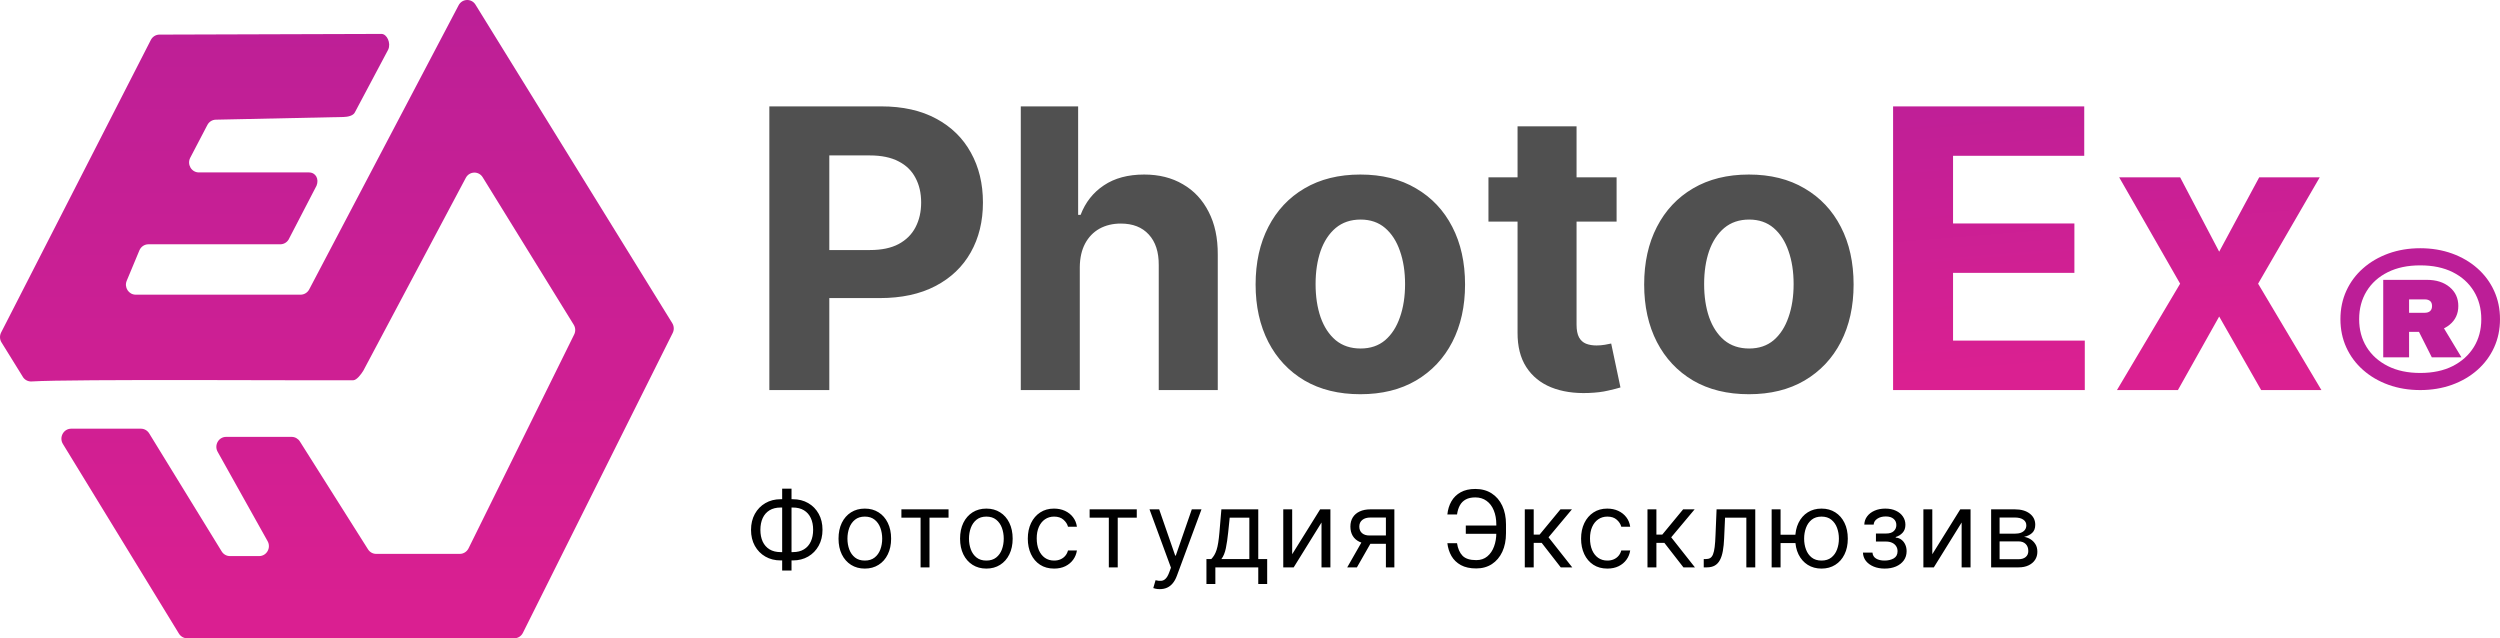
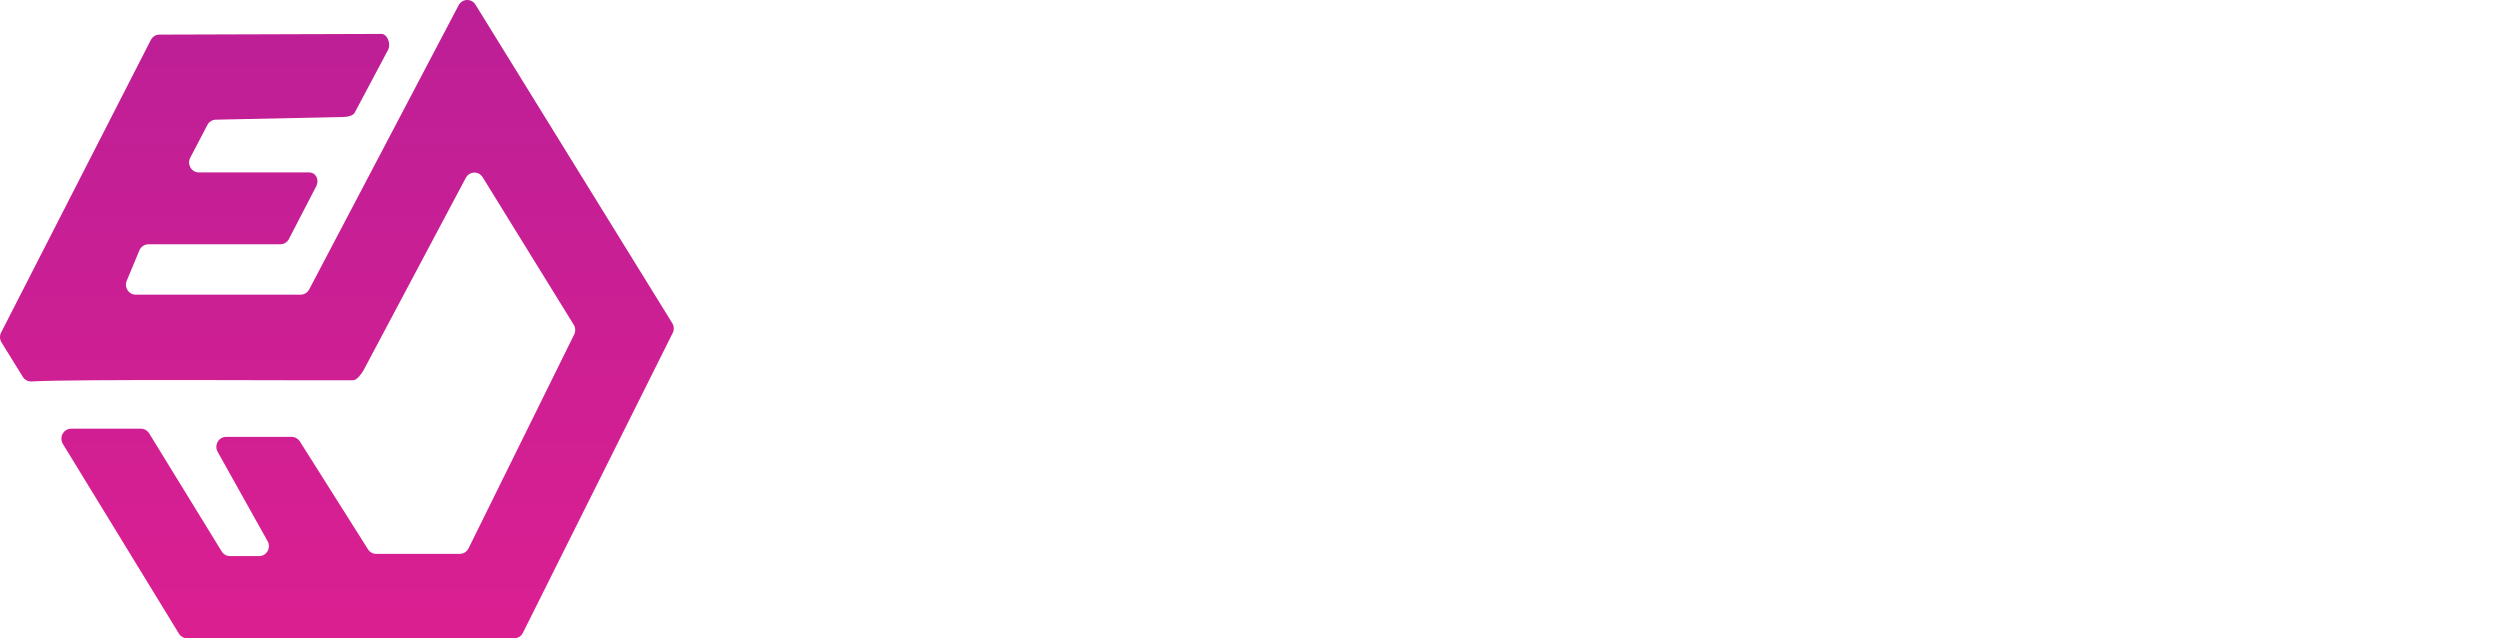
<svg xmlns="http://www.w3.org/2000/svg" width="141" height="36" viewBox="0 0 141 36" fill="none">
  <path d="M1.286 21.251C0.982 20.761 0.379 19.789 0.086 19.313C-0.02 19.143 -0.028 18.929 0.064 18.752L8.507 2.254C8.601 2.069 8.789 1.952 8.992 1.952L21.517 1.913C21.819 1.913 22.067 2.428 21.893 2.802L20.014 6.338C19.924 6.53 19.602 6.593 19.393 6.597L12.169 6.75C11.97 6.754 11.79 6.869 11.696 7.048L10.73 8.896C10.534 9.272 10.8 9.725 11.215 9.725H17.422C17.813 9.725 18.003 10.101 17.853 10.472L16.319 13.429C16.233 13.639 16.034 13.778 15.81 13.778H8.369C8.149 13.778 7.95 13.913 7.862 14.121L7.147 15.836C6.991 16.207 7.259 16.62 7.654 16.62H16.952C17.154 16.62 17.342 16.506 17.438 16.324L25.867 0.296C26.067 -0.083 26.592 -0.102 26.817 0.262L37.915 18.225C38.019 18.392 38.029 18.605 37.939 18.782L29.491 35.694C29.398 35.882 29.208 36 29.002 36H10.56C10.37 36 10.194 35.9 10.092 35.737L3.548 25.04C3.319 24.664 3.582 24.178 4.016 24.178H7.948C8.137 24.178 8.313 24.279 8.413 24.442L12.503 31.1C12.603 31.263 12.78 31.363 12.968 31.363H14.616C15.039 31.363 15.303 30.896 15.093 30.522L12.275 25.481C12.066 25.105 12.331 24.64 12.753 24.64H16.449C16.637 24.64 16.811 24.738 16.912 24.897L20.755 30.981C20.856 31.143 21.03 31.239 21.218 31.239H25.933C26.14 31.239 26.33 31.118 26.424 30.93L32.383 18.866C32.471 18.69 32.461 18.48 32.357 18.313L27.223 9.997C26.999 9.633 26.474 9.652 26.272 10.029L20.493 20.904C20.373 21.102 20.119 21.445 19.92 21.447C17.635 21.467 4.046 21.373 1.785 21.514C1.583 21.526 1.394 21.428 1.286 21.255V21.251Z" fill="url(#paint0_linear_13_394)" />
-   <path d="M44.028 28.156H44.719C45.043 28.156 45.33 28.229 45.582 28.374C45.833 28.518 46.031 28.72 46.174 28.979C46.318 29.237 46.389 29.537 46.389 29.878C46.389 30.219 46.318 30.519 46.174 30.779C46.031 31.039 45.833 31.242 45.582 31.389C45.33 31.535 45.043 31.608 44.719 31.608H44.028C43.705 31.608 43.417 31.535 43.166 31.391C42.914 31.246 42.717 31.044 42.573 30.785C42.43 30.527 42.358 30.227 42.358 29.886C42.358 29.546 42.43 29.245 42.573 28.985C42.717 28.725 42.914 28.522 43.166 28.376C43.417 28.229 43.705 28.156 44.028 28.156ZM44.028 28.625C43.781 28.625 43.572 28.677 43.402 28.78C43.233 28.884 43.104 29.03 43.016 29.22C42.93 29.408 42.886 29.631 42.886 29.886C42.886 30.139 42.93 30.359 43.016 30.547C43.104 30.734 43.233 30.88 43.402 30.984C43.572 31.087 43.781 31.139 44.028 31.139H44.719C44.966 31.139 45.174 31.087 45.343 30.984C45.514 30.88 45.642 30.734 45.729 30.545C45.817 30.356 45.861 30.134 45.861 29.878C45.861 29.625 45.817 29.405 45.729 29.217C45.642 29.03 45.514 28.884 45.343 28.78C45.174 28.677 44.966 28.625 44.719 28.625H44.028ZM44.642 27.56V32.179H44.114V27.56H44.642ZM48.776 32.068C48.48 32.068 48.221 31.998 47.998 31.857C47.777 31.717 47.603 31.52 47.478 31.267C47.355 31.014 47.293 30.719 47.293 30.381C47.293 30.04 47.355 29.742 47.478 29.488C47.603 29.234 47.777 29.036 47.998 28.896C48.221 28.755 48.48 28.685 48.776 28.685C49.071 28.685 49.33 28.755 49.551 28.896C49.774 29.036 49.948 29.234 50.071 29.488C50.196 29.742 50.259 30.04 50.259 30.381C50.259 30.719 50.196 31.014 50.071 31.267C49.948 31.52 49.774 31.717 49.551 31.857C49.33 31.998 49.071 32.068 48.776 32.068ZM48.776 31.616C49 31.616 49.185 31.559 49.33 31.444C49.475 31.329 49.582 31.178 49.652 30.99C49.721 30.803 49.756 30.599 49.756 30.381C49.756 30.162 49.721 29.958 49.652 29.769C49.582 29.58 49.475 29.428 49.33 29.311C49.185 29.195 49 29.136 48.776 29.136C48.551 29.136 48.367 29.195 48.222 29.311C48.077 29.428 47.97 29.58 47.9 29.769C47.831 29.958 47.796 30.162 47.796 30.381C47.796 30.599 47.831 30.803 47.9 30.99C47.97 31.178 48.077 31.329 48.222 31.444C48.367 31.559 48.551 31.616 48.776 31.616ZM50.839 29.196V28.727H53.498V29.196H52.424V32H51.921V29.196H50.839ZM55.631 32.068C55.335 32.068 55.076 31.998 54.853 31.857C54.632 31.717 54.458 31.52 54.333 31.267C54.21 31.014 54.148 30.719 54.148 30.381C54.148 30.04 54.21 29.742 54.333 29.488C54.458 29.234 54.632 29.036 54.853 28.896C55.076 28.755 55.335 28.685 55.631 28.685C55.926 28.685 56.185 28.755 56.406 28.896C56.629 29.036 56.803 29.234 56.926 29.488C57.051 29.742 57.114 30.04 57.114 30.381C57.114 30.719 57.051 31.014 56.926 31.267C56.803 31.52 56.629 31.717 56.406 31.857C56.185 31.998 55.926 32.068 55.631 32.068ZM55.631 31.616C55.855 31.616 56.04 31.559 56.185 31.444C56.33 31.329 56.437 31.178 56.507 30.99C56.576 30.803 56.611 30.599 56.611 30.381C56.611 30.162 56.576 29.958 56.507 29.769C56.437 29.58 56.33 29.428 56.185 29.311C56.04 29.195 55.855 29.136 55.631 29.136C55.406 29.136 55.222 29.195 55.077 29.311C54.932 29.428 54.825 29.58 54.755 29.769C54.686 29.958 54.651 30.162 54.651 30.381C54.651 30.599 54.686 30.803 54.755 30.99C54.825 31.178 54.932 31.329 55.077 31.444C55.222 31.559 55.406 31.616 55.631 31.616ZM59.451 32.068C59.144 32.068 58.88 31.996 58.658 31.851C58.437 31.706 58.266 31.506 58.147 31.252C58.028 30.998 57.968 30.707 57.968 30.381C57.968 30.048 58.029 29.755 58.151 29.501C58.275 29.245 58.447 29.046 58.667 28.902C58.888 28.757 59.147 28.685 59.442 28.685C59.672 28.685 59.88 28.727 60.065 28.812C60.249 28.898 60.401 29.017 60.518 29.171C60.636 29.324 60.709 29.503 60.738 29.707H60.235C60.197 29.558 60.111 29.426 59.979 29.311C59.849 29.195 59.672 29.136 59.451 29.136C59.255 29.136 59.083 29.188 58.935 29.29C58.789 29.391 58.675 29.533 58.592 29.718C58.511 29.901 58.471 30.116 58.471 30.364C58.471 30.616 58.511 30.837 58.59 31.024C58.671 31.212 58.785 31.357 58.931 31.461C59.079 31.565 59.252 31.616 59.451 31.616C59.582 31.616 59.7 31.594 59.807 31.548C59.913 31.503 60.004 31.438 60.077 31.352C60.151 31.267 60.204 31.165 60.235 31.046H60.738C60.709 31.239 60.639 31.413 60.527 31.567C60.416 31.721 60.269 31.843 60.086 31.934C59.904 32.023 59.692 32.068 59.451 32.068ZM61.455 29.196V28.727H64.114V29.196H63.04V32H62.538V29.196H61.455ZM65.412 33.227C65.326 33.227 65.25 33.22 65.184 33.206C65.117 33.193 65.071 33.18 65.045 33.168L65.173 32.724C65.295 32.756 65.403 32.767 65.497 32.758C65.591 32.75 65.674 32.708 65.746 32.633C65.82 32.559 65.887 32.439 65.948 32.273L66.042 32.017L64.832 28.727H65.377L66.281 31.335H66.315L67.218 28.727H67.764L66.375 32.477C66.312 32.646 66.235 32.786 66.142 32.897C66.05 33.009 65.943 33.092 65.821 33.146C65.7 33.2 65.564 33.227 65.412 33.227ZM68.043 32.938V31.531H68.316C68.382 31.462 68.44 31.386 68.488 31.305C68.536 31.224 68.578 31.129 68.614 31.018C68.651 30.905 68.682 30.769 68.707 30.609C68.733 30.447 68.756 30.251 68.776 30.023L68.886 28.727H70.966V31.531H71.469V32.938H70.966V32H68.546V32.938H68.043ZM68.886 31.531H70.463V29.196H69.355L69.27 30.023C69.234 30.365 69.191 30.664 69.138 30.92C69.085 31.175 69.002 31.379 68.886 31.531ZM72.879 31.259L74.456 28.727H75.035V32H74.533V29.469L72.964 32H72.376V28.727H72.879V31.259ZM78.165 32V29.188H77.296C77.1 29.188 76.946 29.233 76.834 29.324C76.721 29.415 76.665 29.54 76.665 29.699C76.665 29.855 76.716 29.978 76.816 30.067C76.919 30.157 77.059 30.202 77.236 30.202H78.293V30.671H77.236C77.015 30.671 76.823 30.631 76.663 30.553C76.502 30.475 76.379 30.364 76.292 30.219C76.206 30.072 76.162 29.899 76.162 29.699C76.162 29.497 76.208 29.324 76.299 29.179C76.39 29.034 76.52 28.923 76.689 28.845C76.859 28.766 77.061 28.727 77.296 28.727H78.642V32H78.165ZM75.983 32L76.912 30.372H77.458L76.529 32H75.983ZM84.469 29.639V30.108H82.671V29.639H84.469ZM81.631 30.636H82.176C82.223 30.943 82.327 31.179 82.487 31.344C82.648 31.509 82.905 31.591 83.259 31.591C83.509 31.591 83.717 31.521 83.885 31.38C84.054 31.239 84.18 31.053 84.264 30.822C84.35 30.59 84.392 30.338 84.392 30.065V29.579C84.392 29.278 84.344 29.014 84.249 28.785C84.156 28.555 84.02 28.376 83.842 28.248C83.666 28.119 83.455 28.054 83.207 28.054C82.992 28.054 82.813 28.092 82.671 28.169C82.528 28.246 82.418 28.356 82.338 28.499C82.259 28.643 82.205 28.815 82.176 29.017H81.631C81.659 28.739 81.735 28.491 81.859 28.276C81.984 28.058 82.158 27.888 82.381 27.764C82.605 27.639 82.881 27.577 83.207 27.577C83.563 27.577 83.869 27.66 84.128 27.826C84.386 27.991 84.586 28.223 84.727 28.523C84.867 28.821 84.938 29.171 84.938 29.571V30.074C84.938 30.474 84.868 30.824 84.729 31.122C84.59 31.419 84.394 31.65 84.143 31.815C83.891 31.978 83.597 32.06 83.259 32.06C82.912 32.06 82.624 31.997 82.394 31.872C82.165 31.746 81.988 31.575 81.863 31.361C81.739 31.145 81.662 30.903 81.631 30.636ZM85.998 32V28.727H86.501V30.151H86.834L88.01 28.727H88.657L87.337 30.304L88.675 32H88.027L86.953 30.619H86.501V32H85.998ZM90.656 32.068C90.349 32.068 90.085 31.996 89.863 31.851C89.642 31.706 89.471 31.506 89.352 31.252C89.233 30.998 89.173 30.707 89.173 30.381C89.173 30.048 89.234 29.755 89.356 29.501C89.48 29.245 89.652 29.046 89.872 28.902C90.093 28.757 90.352 28.685 90.647 28.685C90.877 28.685 91.085 28.727 91.269 28.812C91.454 28.898 91.605 29.017 91.723 29.171C91.841 29.324 91.914 29.503 91.943 29.707H91.44C91.402 29.558 91.316 29.426 91.184 29.311C91.054 29.195 90.877 29.136 90.656 29.136C90.46 29.136 90.288 29.188 90.14 29.29C89.994 29.391 89.88 29.533 89.797 29.718C89.716 29.901 89.676 30.116 89.676 30.364C89.676 30.616 89.716 30.837 89.795 31.024C89.876 31.212 89.99 31.357 90.136 31.461C90.284 31.565 90.457 31.616 90.656 31.616C90.787 31.616 90.905 31.594 91.012 31.548C91.118 31.503 91.208 31.438 91.282 31.352C91.356 31.267 91.409 31.165 91.44 31.046H91.943C91.914 31.239 91.844 31.413 91.732 31.567C91.621 31.721 91.474 31.843 91.291 31.934C91.109 32.023 90.897 32.068 90.656 32.068ZM92.918 32V28.727H93.421V30.151H93.753L94.929 28.727H95.577L94.256 30.304L95.594 32H94.946L93.872 30.619H93.421V32H92.918ZM96.091 32V31.531H96.21C96.308 31.531 96.39 31.512 96.455 31.474C96.52 31.434 96.573 31.365 96.613 31.267C96.654 31.168 96.685 31.03 96.707 30.854C96.729 30.676 96.746 30.45 96.755 30.176L96.815 28.727H98.997V32H98.494V29.196H97.293L97.241 30.364C97.23 30.632 97.206 30.869 97.169 31.073C97.133 31.276 97.079 31.447 97.005 31.584C96.932 31.722 96.836 31.826 96.715 31.896C96.594 31.965 96.443 32 96.261 32H96.091ZM101.728 30.159V30.628H99.998V30.159H101.728ZM100.424 28.727V32H99.921V28.727H100.424ZM102.733 32.068C102.438 32.068 102.179 31.998 101.956 31.857C101.734 31.717 101.561 31.52 101.436 31.267C101.312 31.014 101.251 30.719 101.251 30.381C101.251 30.04 101.312 29.742 101.436 29.488C101.561 29.234 101.734 29.036 101.956 28.896C102.179 28.755 102.438 28.685 102.733 28.685C103.029 28.685 103.287 28.755 103.509 28.896C103.732 29.036 103.905 29.234 104.029 29.488C104.154 29.742 104.216 30.04 104.216 30.381C104.216 30.719 104.154 31.014 104.029 31.267C103.905 31.52 103.732 31.717 103.509 31.857C103.287 31.998 103.029 32.068 102.733 32.068ZM102.733 31.616C102.958 31.616 103.143 31.559 103.287 31.444C103.432 31.329 103.54 31.178 103.609 30.99C103.679 30.803 103.714 30.599 103.714 30.381C103.714 30.162 103.679 29.958 103.609 29.769C103.54 29.58 103.432 29.428 103.287 29.311C103.143 29.195 102.958 29.136 102.733 29.136C102.509 29.136 102.324 29.195 102.179 29.311C102.035 29.428 101.927 29.58 101.858 29.769C101.788 29.958 101.753 30.162 101.753 30.381C101.753 30.599 101.788 30.803 101.858 30.99C101.927 31.178 102.035 31.329 102.179 31.444C102.324 31.559 102.509 31.616 102.733 31.616ZM105.07 31.165H105.607C105.618 31.312 105.685 31.425 105.807 31.501C105.931 31.578 106.091 31.616 106.289 31.616C106.491 31.616 106.663 31.575 106.807 31.493C106.95 31.409 107.022 31.274 107.022 31.088C107.022 30.979 106.995 30.884 106.941 30.803C106.887 30.72 106.811 30.656 106.713 30.611C106.615 30.565 106.499 30.543 106.366 30.543H105.803V30.091H106.366C106.566 30.091 106.714 30.046 106.809 29.954C106.905 29.864 106.954 29.75 106.954 29.614C106.954 29.467 106.902 29.35 106.798 29.262C106.694 29.173 106.547 29.128 106.357 29.128C106.165 29.128 106.005 29.171 105.878 29.258C105.75 29.343 105.682 29.453 105.675 29.588H105.147C105.152 29.412 105.206 29.256 105.309 29.121C105.411 28.985 105.55 28.879 105.726 28.802C105.902 28.724 106.104 28.685 106.331 28.685C106.562 28.685 106.761 28.725 106.93 28.806C107.101 28.886 107.232 28.994 107.324 29.132C107.418 29.268 107.465 29.423 107.465 29.597C107.465 29.781 107.413 29.93 107.309 30.044C107.206 30.158 107.076 30.239 106.919 30.287V30.321C107.043 30.329 107.15 30.369 107.241 30.44C107.334 30.51 107.405 30.602 107.456 30.715C107.508 30.827 107.533 30.952 107.533 31.088C107.533 31.287 107.48 31.46 107.373 31.608C107.267 31.754 107.12 31.868 106.934 31.949C106.748 32.028 106.536 32.068 106.297 32.068C106.066 32.068 105.858 32.031 105.675 31.955C105.492 31.879 105.346 31.773 105.238 31.638C105.132 31.501 105.076 31.344 105.07 31.165ZM108.982 31.259L110.559 28.727H111.139V32H110.636V29.469L109.068 32H108.479V28.727H108.982V31.259ZM112.3 32V28.727H113.638C113.99 28.727 114.27 28.807 114.477 28.966C114.684 29.125 114.788 29.335 114.788 29.597C114.788 29.796 114.729 29.95 114.611 30.059C114.493 30.167 114.342 30.24 114.157 30.278C114.278 30.296 114.395 30.338 114.509 30.406C114.624 30.474 114.719 30.568 114.795 30.688C114.87 30.805 114.907 30.95 114.907 31.122C114.907 31.29 114.865 31.44 114.78 31.572C114.694 31.704 114.572 31.808 114.413 31.885C114.254 31.962 114.064 32 113.842 32H112.3ZM112.777 31.54H113.842C114.015 31.54 114.151 31.499 114.249 31.416C114.347 31.334 114.396 31.222 114.396 31.079C114.396 30.91 114.347 30.778 114.249 30.681C114.151 30.583 114.015 30.534 113.842 30.534H112.777V31.54ZM112.777 30.099H113.638C113.773 30.099 113.888 30.081 113.985 30.044C114.081 30.006 114.155 29.952 114.206 29.882C114.259 29.811 114.285 29.727 114.285 29.631C114.285 29.493 114.228 29.385 114.113 29.307C113.998 29.227 113.839 29.188 113.638 29.188H112.777V30.099Z" fill="black" />
-   <path d="M43.391 22V6H49.703C50.917 6 51.95 6.232 52.805 6.695C53.659 7.154 54.31 7.792 54.758 8.609C55.211 9.422 55.438 10.359 55.438 11.422C55.438 12.484 55.208 13.422 54.75 14.234C54.292 15.047 53.628 15.68 52.758 16.133C51.893 16.586 50.846 16.812 49.617 16.812H45.594V14.102H49.07C49.721 14.102 50.258 13.99 50.68 13.766C51.107 13.537 51.425 13.221 51.633 12.82C51.846 12.414 51.953 11.948 51.953 11.422C51.953 10.891 51.846 10.427 51.633 10.031C51.425 9.63 51.107 9.32 50.68 9.102C50.253 8.878 49.711 8.766 49.055 8.766H46.773V22H43.391ZM60.9 15.062V22H57.572V6H60.807V12.117H60.947C61.218 11.409 61.656 10.854 62.26 10.453C62.864 10.047 63.622 9.844 64.533 9.844C65.367 9.844 66.093 10.026 66.713 10.391C67.338 10.75 67.822 11.268 68.166 11.945C68.515 12.617 68.687 13.422 68.682 14.359V22H65.353V14.953C65.359 14.213 65.171 13.638 64.791 13.227C64.416 12.815 63.89 12.609 63.213 12.609C62.76 12.609 62.359 12.706 62.01 12.898C61.666 13.091 61.395 13.372 61.197 13.742C61.005 14.107 60.906 14.547 60.9 15.062ZM76.723 22.234C75.509 22.234 74.46 21.977 73.574 21.461C72.694 20.94 72.014 20.216 71.535 19.289C71.056 18.357 70.816 17.276 70.816 16.047C70.816 14.807 71.056 13.724 71.535 12.797C72.014 11.865 72.694 11.141 73.574 10.625C74.46 10.104 75.509 9.844 76.723 9.844C77.936 9.844 78.983 10.104 79.863 10.625C80.749 11.141 81.431 11.865 81.91 12.797C82.389 13.724 82.629 14.807 82.629 16.047C82.629 17.276 82.389 18.357 81.91 19.289C81.431 20.216 80.749 20.94 79.863 21.461C78.983 21.977 77.936 22.234 76.723 22.234ZM76.738 19.656C77.29 19.656 77.751 19.5 78.121 19.188C78.491 18.87 78.769 18.438 78.957 17.891C79.15 17.344 79.246 16.721 79.246 16.023C79.246 15.325 79.15 14.703 78.957 14.156C78.769 13.609 78.491 13.177 78.121 12.859C77.751 12.542 77.29 12.383 76.738 12.383C76.181 12.383 75.712 12.542 75.332 12.859C74.957 13.177 74.673 13.609 74.481 14.156C74.293 14.703 74.199 15.325 74.199 16.023C74.199 16.721 74.293 17.344 74.481 17.891C74.673 18.438 74.957 18.87 75.332 19.188C75.712 19.5 76.181 19.656 76.738 19.656ZM91.176 10V12.5H83.949V10H91.176ZM85.59 7.125H88.918V18.312C88.918 18.62 88.965 18.859 89.059 19.031C89.152 19.198 89.283 19.315 89.449 19.383C89.621 19.451 89.819 19.484 90.043 19.484C90.199 19.484 90.356 19.471 90.512 19.445C90.668 19.414 90.788 19.391 90.871 19.375L91.394 21.852C91.228 21.904 90.993 21.963 90.691 22.031C90.389 22.104 90.022 22.148 89.59 22.164C88.788 22.195 88.085 22.088 87.481 21.844C86.882 21.599 86.415 21.219 86.082 20.703C85.749 20.188 85.585 19.537 85.59 18.75V7.125ZM98.637 22.234C97.423 22.234 96.374 21.977 95.488 21.461C94.608 20.94 93.928 20.216 93.449 19.289C92.97 18.357 92.731 17.276 92.731 16.047C92.731 14.807 92.97 13.724 93.449 12.797C93.928 11.865 94.608 11.141 95.488 10.625C96.374 10.104 97.423 9.844 98.637 9.844C99.85 9.844 100.897 10.104 101.777 10.625C102.663 11.141 103.345 11.865 103.824 12.797C104.303 13.724 104.543 14.807 104.543 16.047C104.543 17.276 104.303 18.357 103.824 19.289C103.345 20.216 102.663 20.94 101.777 21.461C100.897 21.977 99.85 22.234 98.637 22.234ZM98.652 19.656C99.204 19.656 99.665 19.5 100.035 19.188C100.405 18.87 100.684 18.438 100.871 17.891C101.064 17.344 101.16 16.721 101.16 16.023C101.16 15.325 101.064 14.703 100.871 14.156C100.684 13.609 100.405 13.177 100.035 12.859C99.665 12.542 99.204 12.383 98.652 12.383C98.095 12.383 97.626 12.542 97.246 12.859C96.871 13.177 96.587 13.609 96.394 14.156C96.207 14.703 96.113 15.325 96.113 16.023C96.113 16.721 96.207 17.344 96.394 17.891C96.587 18.438 96.871 18.87 97.246 19.188C97.626 19.5 98.095 19.656 98.652 19.656Z" fill="#505050" />
-   <path d="M106.77 22V6H117.551V8.789H110.152V12.602H116.996V15.391H110.152V19.211H117.582V22H106.77ZM122.959 10L125.162 14.195L127.42 10H130.834L127.357 16L130.928 22H127.529L125.162 17.852L122.834 22H119.396L122.959 16L119.521 10H122.959Z" fill="url(#paint1_linear_13_394)" />
-   <path d="M136.501 22C135.856 22 135.258 21.9 134.71 21.703C134.161 21.505 133.683 21.226 133.277 20.866C132.87 20.507 132.555 20.084 132.333 19.597C132.111 19.11 132 18.577 132 18C132 17.423 132.111 16.89 132.333 16.403C132.555 15.916 132.868 15.493 133.277 15.134C133.683 14.775 134.161 14.497 134.71 14.297C135.258 14.1 135.856 14 136.501 14C137.146 14 137.743 14.1 138.292 14.297C138.84 14.495 139.319 14.774 139.725 15.134C140.132 15.493 140.445 15.916 140.667 16.403C140.889 16.89 141 17.423 141 18C141 18.577 140.889 19.11 140.667 19.597C140.445 20.084 140.13 20.507 139.725 20.866C139.319 21.225 138.84 21.505 138.292 21.703C137.743 21.9 137.146 22 136.501 22ZM136.501 21.035C137.213 21.035 137.825 20.905 138.336 20.646C138.847 20.385 139.243 20.028 139.524 19.575C139.805 19.121 139.945 18.597 139.945 18.002C139.945 17.407 139.805 16.881 139.524 16.422C139.243 15.964 138.847 15.607 138.336 15.351C137.825 15.095 137.213 14.967 136.501 14.967C135.789 14.967 135.187 15.095 134.672 15.351C134.157 15.607 133.758 15.964 133.477 16.422C133.197 16.881 133.056 17.407 133.056 18.002C133.056 18.597 133.197 19.121 133.477 19.575C133.758 20.028 134.157 20.385 134.672 20.646C135.188 20.906 135.797 21.035 136.501 21.035ZM134.414 15.784H135.872V20.155H134.414V15.784ZM136.878 18.719H135.508V17.641H136.752C136.886 17.641 136.989 17.609 137.061 17.542C137.133 17.476 137.167 17.381 137.167 17.257C137.167 17.133 137.131 17.04 137.061 16.979C136.989 16.916 136.886 16.885 136.752 16.885H135.508V15.784H136.878C137.405 15.784 137.833 15.92 138.159 16.192C138.486 16.464 138.649 16.82 138.649 17.257C138.649 17.694 138.486 18.048 138.159 18.315C137.833 18.584 137.405 18.717 136.878 18.717V18.719ZM136.124 18.111H137.595L138.827 20.155H137.155L136.125 18.111H136.124Z" fill="#BC1E97" />
  <defs>
    <linearGradient id="paint0_linear_13_394" x1="18.999" y1="38.53" x2="18.999" y2="-0.318" gradientUnits="userSpaceOnUse">
      <stop stop-color="#DD1F90" />
      <stop offset="1" stop-color="#BC1F97" />
    </linearGradient>
    <linearGradient id="paint1_linear_13_394" x1="122.27" y1="20.111" x2="121.042" y2="4.834" gradientUnits="userSpaceOnUse">
      <stop stop-color="#DA2091" />
      <stop offset="1" stop-color="#BF1F97" />
    </linearGradient>
  </defs>
</svg>